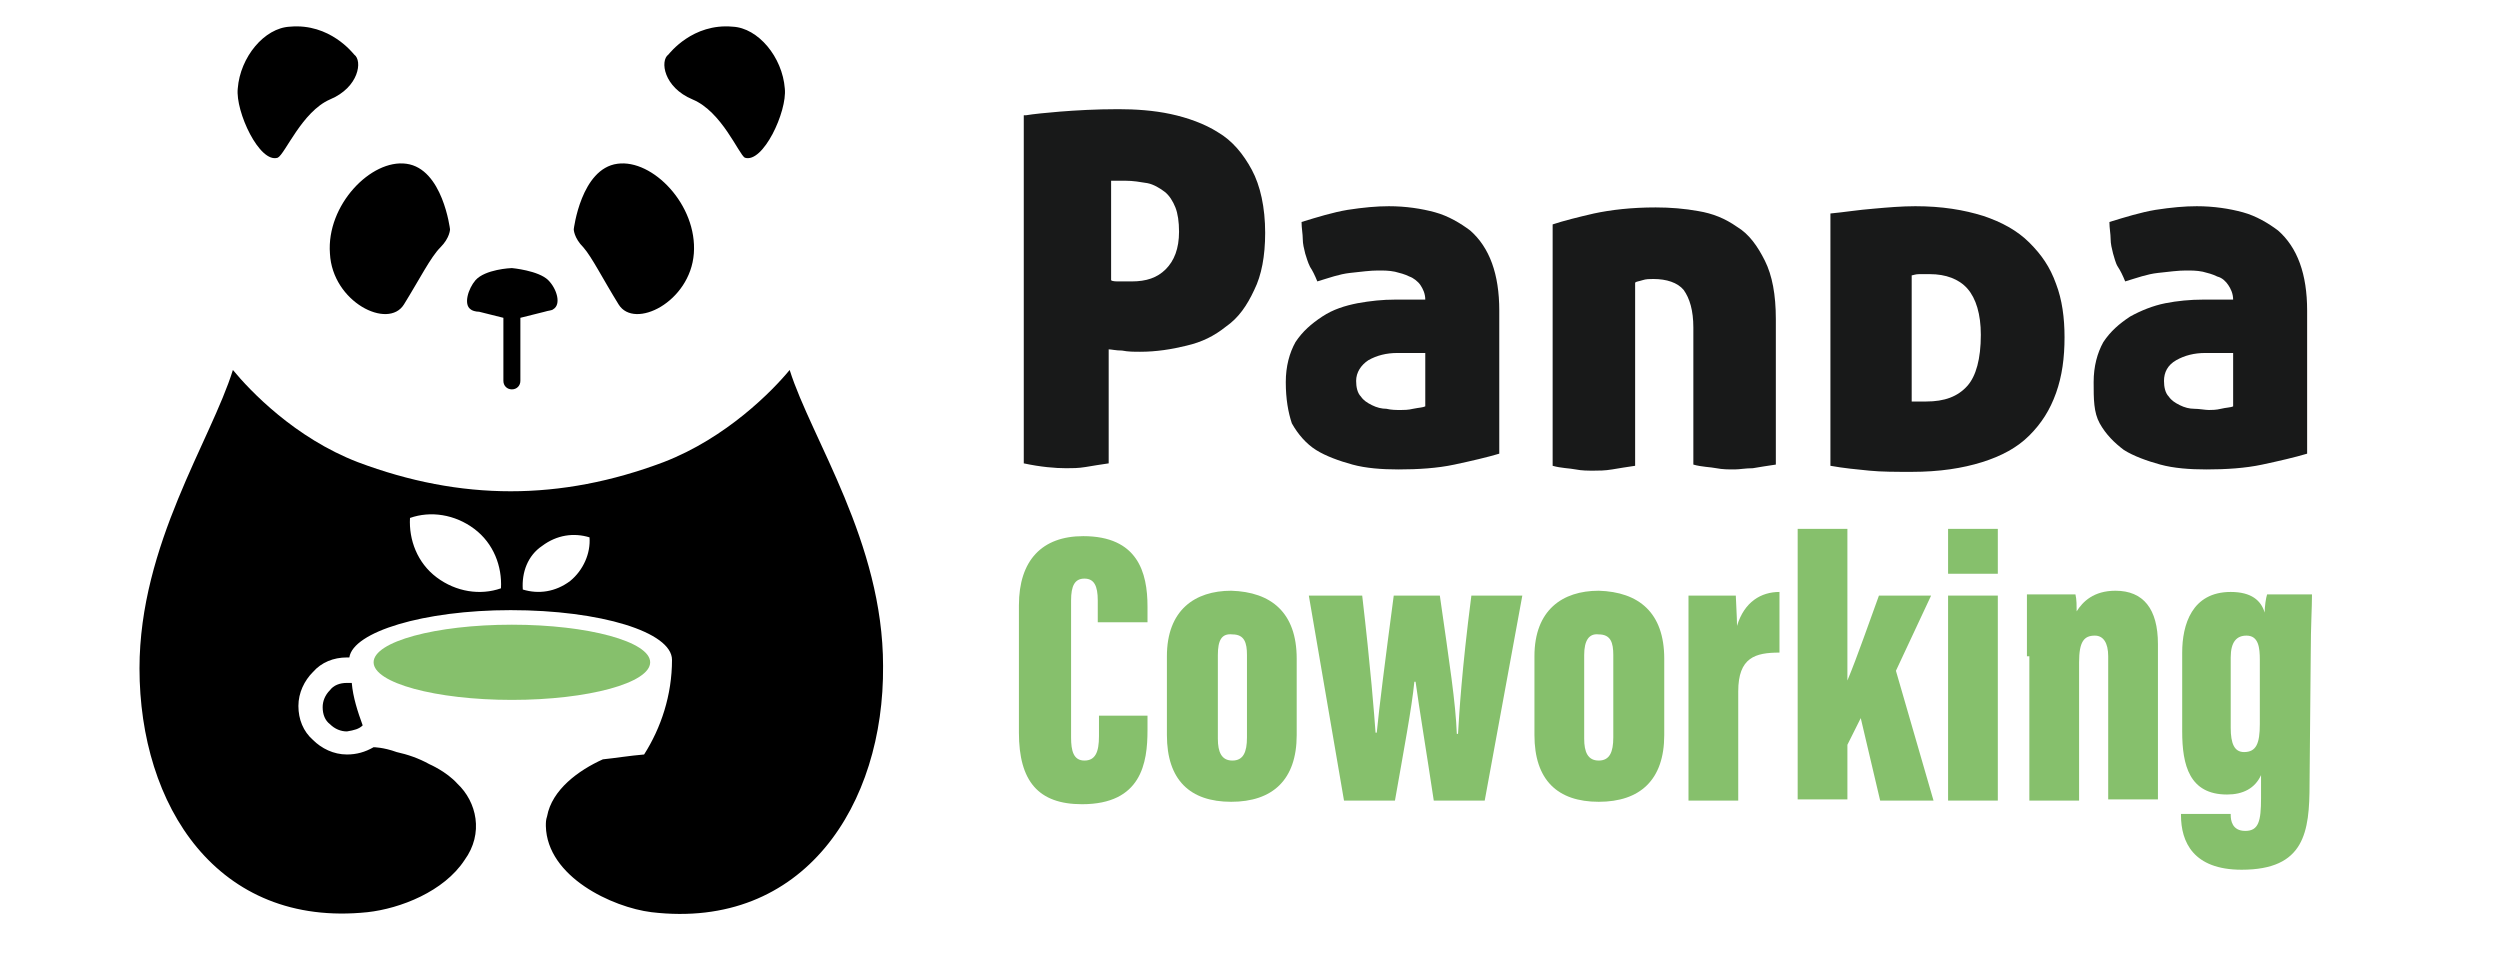
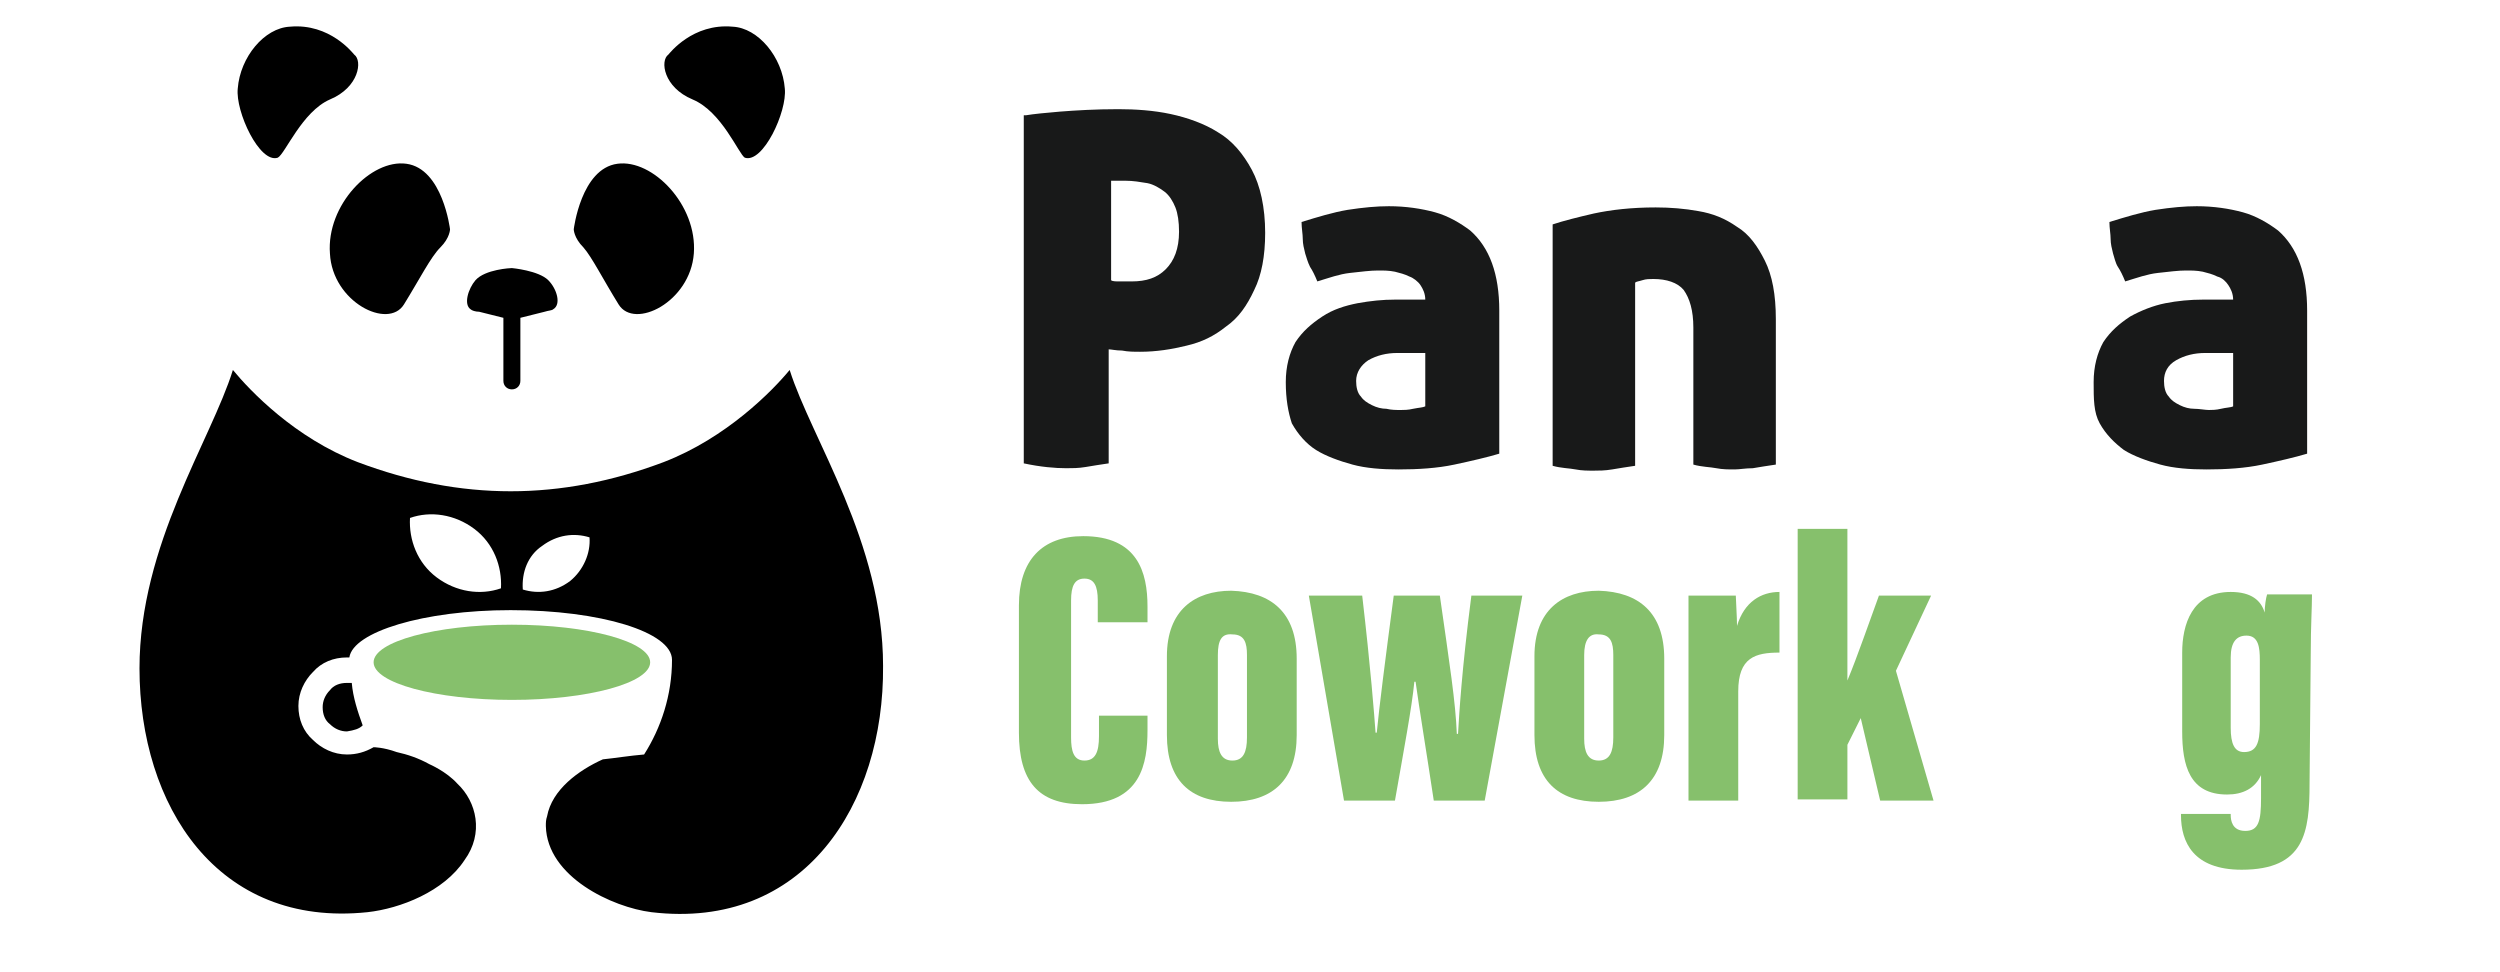
<svg xmlns="http://www.w3.org/2000/svg" version="1.1" id="Calque_1" x="0px" y="0px" width="206.1px" height="80.1px" viewBox="0 0 206.1 80.1" style="enable-background:new 0 0 206.1 80.1;" xml:space="preserve">
  <style type="text/css">
	.st0{fill-rule:evenodd;clip-rule:evenodd;}
	.st1{fill-rule:evenodd;clip-rule:evenodd;fill:#86C06C;}
	.st2{fill:#181919;}
	.st3{fill:#86C06C;}
</style>
  <g>
    <g>
      <path class="st0" d="M37.7,64.6c1.6,1.5,2.2,4.1,0.6,6.3l0,0c-1.7,2.6-5.3,4-8,4.3c-12.4,1.3-18.8-8.8-18.8-20.1    c0-10.2,5.9-18.8,7.7-24.6c1.4,1.7,5.1,5.6,10.3,7.6c8.5,3.2,16.7,3.2,25.2,0c5.2-2,9-5.9,10.4-7.6c1.8,5.7,7.7,14.2,7.7,24.4    c0.1,11.4-6.5,21.8-19.1,20.3c-3.2-0.4-8.6-2.9-8.7-7.1c0-0.3,0-0.5,0.1-0.8c0.4-2.2,2.6-3.8,4.6-4.7l0,0c1-0.1,2.2-0.3,3.4-0.4    c1.4-2.2,2.3-4.9,2.3-7.8c0-2.3-5.9-4.1-13.3-4.1c-7.2,0-13,1.8-13.3,3.9c-0.1,0-0.2,0-0.2,0c-1.1,0-2.1,0.4-2.8,1.2l0,0l0,0    c-0.7,0.7-1.2,1.7-1.2,2.8s0.4,2.1,1.2,2.8l0,0l0,0c0.7,0.7,1.7,1.2,2.8,1.2c0.8,0,1.5-0.2,2.2-0.6c0,0,0.8,0,1.9,0.4    c0.9,0.2,1.8,0.5,2.7,1C35.4,63,36.8,63.6,37.7,64.6L37.7,64.6L37.7,64.6L37.7,64.6z M41.3,48.5L41.3,48.5    c0.1-1.8-0.6-3.7-2.2-4.9c-1.6-1.2-3.6-1.5-5.3-0.9c-0.1,1.8,0.6,3.7,2.2,4.9C37.6,48.8,39.6,49.1,41.3,48.5L41.3,48.5z     M43.1,48.6c1.3,0.4,2.7,0.2,3.9-0.7c1.1-0.9,1.7-2.3,1.6-3.6c-1.3-0.4-2.7-0.2-3.9,0.7C43.5,45.8,43,47.2,43.1,48.6L43.1,48.6    L43.1,48.6z M29.9,59.8c-0.4-1.1-0.8-2.3-0.9-3.5c-0.1,0-0.2,0-0.4,0c-0.6,0-1.1,0.2-1.4,0.6l0,0c-0.4,0.4-0.6,0.9-0.6,1.4    c0,0.6,0.2,1.1,0.6,1.4l0,0c0.4,0.4,0.9,0.6,1.4,0.6C29.2,60.2,29.6,60.1,29.9,59.8L29.9,59.8z" />
      <path class="st1" d="M42.2,51.5c-6.3,0-11.4,1.4-11.4,3.1c0,1.7,5.1,3.1,11.4,3.1s11.4-1.4,11.4-3.1S48.5,51.5,42.2,51.5z" />
      <path class="st0" d="M33.3,25.1c-1.3,2.1-5.9-0.2-6.1-4.2c-0.3-4,3.4-7.8,6.3-7.4c3,0.4,3.6,5.4,3.6,5.4s0,0.7-0.8,1.5    S34.6,23,33.3,25.1L33.3,25.1z M27.2,8.2c2.4-1,2.7-3.2,2-3.7c-0.1-0.1-2-2.6-5.3-2.3c-2.1,0.1-4.1,2.5-4.3,5.1    c-0.2,1.9,1.8,6.2,3.3,5.7C23.5,12.7,24.9,9.2,27.2,8.2L27.2,8.2L27.2,8.2z M42.2,22.1L42.2,22.1c0,0,2.2,0.2,3,1    c0.7,0.7,1.1,2,0.4,2.4c-0.1,0.1-0.4,0.1-0.7,0.2l-2,0.5v5.2c0,0.4-0.3,0.7-0.7,0.7s-0.7-0.3-0.7-0.7v-5.2l-2-0.5    c-0.3,0-0.6-0.1-0.7-0.2c-0.6-0.4-0.2-1.7,0.4-2.4C40,22.2,42.1,22.1,42.2,22.1L42.2,22.1L42.2,22.1L42.2,22.1z M51,25.1    c1.3,2.1,5.9-0.2,6.2-4.2s-3.4-7.8-6.3-7.4c-3,0.4-3.6,5.4-3.6,5.4s0,0.7,0.8,1.5C48.8,21.2,49.7,23,51,25.1L51,25.1L51,25.1z     M57.1,8.2c-2.4-1-2.7-3.2-2-3.7c0.1-0.1,2-2.6,5.3-2.3c2.1,0.1,4.1,2.5,4.3,5.1c0.2,1.9-1.8,6.2-3.3,5.7    C60.9,12.7,59.5,9.2,57.1,8.2L57.1,8.2z" />
    </g>
    <g>
      <g>
        <g>
          <path class="st2" d="M84.6,9.5c0.6-0.1,1.6-0.2,2.8-0.3C88.7,9.1,90.3,9,92.2,9c1.4,0,2.9,0.1,4.3,0.4c1.4,0.3,2.8,0.8,3.9,1.5      c1.2,0.7,2.1,1.8,2.8,3.1c0.7,1.3,1.1,3.1,1.1,5.2c0,1.9-0.3,3.5-0.9,4.7c-0.6,1.3-1.3,2.3-2.3,3c-1,0.8-2,1.3-3.3,1.6      C96.6,28.8,95.3,29,94,29c-0.5,0-1,0-1.5-0.1c-0.5,0-0.9-0.1-1.1-0.1v9.4c-0.7,0.1-1.3,0.2-1.9,0.3s-1.1,0.1-1.6,0.1      c-0.9,0-2.1-0.1-3.5-0.4V9.5H84.6z M91.6,23.1c0.1,0.1,0.4,0.1,0.7,0.1c0.3,0,0.7,0,1,0c1.2,0,2.1-0.3,2.8-1      c0.7-0.7,1.1-1.7,1.1-3.1c0-0.8-0.1-1.5-0.3-2c-0.2-0.5-0.5-1-0.9-1.3s-0.9-0.6-1.4-0.7c-0.6-0.1-1.2-0.2-1.8-0.2      c-0.2,0-0.3,0-0.6,0c-0.2,0-0.4,0-0.6,0C91.6,14.9,91.6,23.1,91.6,23.1z" />
          <path class="st2" d="M106,31.5c0-1.3,0.3-2.4,0.8-3.3c0.6-0.9,1.3-1.5,2.2-2.1s1.9-0.9,2.9-1.1c1.1-0.2,2.1-0.3,3.1-0.3h2.5      c0-0.5-0.2-0.9-0.4-1.2c-0.2-0.3-0.6-0.6-0.9-0.7c-0.4-0.2-0.8-0.3-1.2-0.4c-0.5-0.1-0.9-0.1-1.4-0.1c-0.6,0-1.4,0.1-2.3,0.2      c-0.9,0.1-1.7,0.4-2.7,0.7c-0.2-0.5-0.4-0.9-0.6-1.2c-0.2-0.4-0.3-0.8-0.4-1.1c-0.1-0.4-0.2-0.8-0.2-1.2s-0.1-0.9-0.1-1.4      c1.3-0.4,2.6-0.8,3.8-1c1.3-0.2,2.4-0.3,3.4-0.3c1.4,0,2.7,0.2,3.8,0.5c1.1,0.3,2.1,0.9,2.9,1.5c0.8,0.7,1.4,1.6,1.8,2.7      c0.4,1.1,0.6,2.4,0.6,3.9v11.8c-1,0.3-2.3,0.6-3.7,0.9c-1.4,0.3-3,0.4-4.6,0.4c-1.4,0-2.7-0.1-3.8-0.4c-1.1-0.3-2.2-0.7-3-1.2      s-1.5-1.3-2-2.2C106.2,34,106,32.9,106,31.5z M115.5,33.8c0.2,0,0.6,0,1-0.1c0.5-0.1,0.8-0.1,1-0.2v-4.4h-2.3      c-0.9,0-1.7,0.2-2.4,0.6c-0.6,0.4-1,1-1,1.7c0,0.5,0.1,1,0.4,1.3c0.2,0.3,0.5,0.5,0.9,0.7c0.4,0.2,0.8,0.3,1.2,0.3      C114.7,33.8,115.1,33.8,115.5,33.8z" />
          <path class="st2" d="M136.5,17.1c1.2,0,2.4,0.1,3.5,0.3c1.2,0.2,2.2,0.6,3.2,1.3c1,0.6,1.7,1.6,2.3,2.8c0.6,1.2,0.9,2.8,0.9,4.8      v12c-0.7,0.1-1.3,0.2-1.9,0.3c-0.6,0-1.1,0.1-1.5,0.1c-0.5,0-1,0-1.5-0.1c-0.5-0.1-1.2-0.1-1.9-0.3V27c0-1.4-0.3-2.4-0.8-3.1      c-0.5-0.6-1.4-0.9-2.5-0.9c-0.3,0-0.6,0-0.9,0.1s-0.5,0.1-0.6,0.2v15.1c-0.7,0.1-1.3,0.2-1.9,0.3s-1.1,0.1-1.5,0.1      c-0.5,0-1,0-1.5-0.1s-1.2-0.1-1.9-0.3V18.5c0.9-0.3,2.1-0.6,3.4-0.9C132.8,17.3,134.5,17.1,136.5,17.1z" />
-           <path class="st2" d="M157.9,17c2.2,0,4,0.3,5.6,0.8c1.5,0.5,2.8,1.2,3.8,2.2s1.7,2,2.2,3.4c0.5,1.3,0.7,2.8,0.7,4.4      c0,1.7-0.2,3.2-0.7,4.6c-0.5,1.4-1.2,2.5-2.2,3.5s-2.3,1.7-3.9,2.2c-1.6,0.5-3.5,0.8-5.8,0.8c-1.3,0-2.5,0-3.5-0.1      s-2.1-0.2-3.2-0.4V17.6c1.1-0.1,2.3-0.3,3.6-0.4C155.6,17.1,156.8,17,157.9,17z M157.6,33.1c0.1,0,0.2,0,0.4,0s0.4,0,0.8,0      c1.5,0,2.6-0.4,3.4-1.3c0.7-0.8,1.1-2.2,1.1-4.2c0-1.7-0.4-3-1.1-3.8c-0.7-0.8-1.8-1.2-3.1-1.2c-0.3,0-0.6,0-0.9,0      c-0.3,0-0.5,0.1-0.6,0.1L157.6,33.1L157.6,33.1z" />
          <path class="st2" d="M172.6,31.5c0-1.3,0.3-2.4,0.8-3.3c0.6-0.9,1.3-1.5,2.2-2.1c0.9-0.5,1.9-0.9,2.9-1.1s2.1-0.3,3.1-0.3h2.5      c0-0.5-0.2-0.9-0.4-1.2c-0.2-0.3-0.5-0.6-0.9-0.7c-0.4-0.2-0.8-0.3-1.2-0.4c-0.5-0.1-0.9-0.1-1.4-0.1c-0.6,0-1.4,0.1-2.3,0.2      c-0.9,0.1-1.7,0.4-2.7,0.7c-0.2-0.5-0.4-0.9-0.6-1.2c-0.2-0.3-0.3-0.8-0.4-1.1c-0.1-0.4-0.2-0.8-0.2-1.2s-0.1-0.9-0.1-1.4      c1.3-0.4,2.6-0.8,3.8-1c1.3-0.2,2.4-0.3,3.4-0.3c1.4,0,2.7,0.2,3.8,0.5c1.1,0.3,2.1,0.9,2.9,1.5c0.8,0.7,1.4,1.6,1.8,2.7      c0.4,1.1,0.6,2.4,0.6,3.9v11.8c-1,0.3-2.3,0.6-3.7,0.9c-1.4,0.3-3,0.4-4.6,0.4c-1.4,0-2.7-0.1-3.8-0.4c-1.1-0.3-2.2-0.7-3-1.2      c-0.8-0.6-1.5-1.3-2-2.2S172.6,32.9,172.6,31.5z M182.1,33.8c0.2,0,0.6,0,1-0.1c0.4-0.1,0.8-0.1,1-0.2v-4.4h-2.3      c-0.9,0-1.7,0.2-2.4,0.6s-1,1-1,1.7c0,0.5,0.1,1,0.4,1.3c0.2,0.3,0.5,0.5,0.9,0.7c0.4,0.2,0.8,0.3,1.2,0.3      S181.8,33.8,182.1,33.8z" />
        </g>
      </g>
      <g>
        <g>
          <path class="st3" d="M94.6,59v1.2c0,2.7-0.5,6.1-5.4,6.1c-3.6,0-5.2-1.9-5.2-5.9V49.9c0-3.7,1.9-5.7,5.3-5.7      c4.5,0,5.3,3,5.3,5.8v1.3h-4.1v-1.8c0-1.2-0.3-1.8-1.1-1.8c-0.8,0-1.1,0.6-1.1,1.8v11.3c0,1.1,0.2,1.9,1.1,1.9s1.2-0.7,1.2-2V59      H94.6z" />
          <path class="st3" d="M106.9,54.3v6.3c0,3.7-2,5.5-5.4,5.5s-5.3-1.8-5.3-5.5v-6.5c0-3.8,2.3-5.4,5.3-5.4      C104.8,48.8,106.9,50.5,106.9,54.3z M100.4,54v6.9c0,1.1,0.3,1.8,1.2,1.8c0.9,0,1.2-0.7,1.2-1.9V54c0-1-0.2-1.7-1.2-1.7      C100.7,52.2,100.4,52.8,100.4,54z" />
          <path class="st3" d="M112.3,49.1c0.7,6,1,9.9,1.1,11.3h0.1c0.2-2.1,0.7-6,1.4-11.3h3.8c0.8,5.6,1.3,8.8,1.4,11.4h0.1      c0.1-1.7,0.3-5.2,1.1-11.4h4.2L122.4,66h-4.2c-0.6-4-1.2-7.6-1.5-9.8h-0.1c-0.2,2.1-0.9,5.8-1.6,9.8h-4.2l-2.9-16.9H112.3z" />
          <path class="st3" d="M137.2,54.3v6.3c0,3.7-2,5.5-5.4,5.5s-5.3-1.8-5.3-5.5v-6.5c0-3.8,2.3-5.4,5.3-5.4      C135.1,48.8,137.2,50.5,137.2,54.3z M130.6,54v6.9c0,1.1,0.3,1.8,1.2,1.8s1.2-0.7,1.2-1.9V54c0-1-0.2-1.7-1.2-1.7      C131,52.2,130.6,52.8,130.6,54z" />
          <path class="st3" d="M139.2,54.8c0-2.9,0-4.3,0-5.7h3.9c0,0.3,0.1,1.8,0.1,2.5c0.6-2,2-2.8,3.5-2.8v5c-2,0-3.4,0.4-3.4,3.2v9      h-4.1V54.8z" />
          <path class="st3" d="M152.3,56.1L152.3,56.1c0.8-1.9,1.9-5.1,2.6-7h4.3l-2.9,6.2l3.1,10.7H155l-1.6-6.8l-1.1,2.2v4.5h-4.1V43.6      h4.1L152.3,56.1L152.3,56.1z" />
-           <path class="st3" d="M160.6,49.1h4.1V66h-4.1V49.1z M160.6,43.6h4.1v3.7h-4.1V43.6z" />
-           <path class="st3" d="M167.1,54.1c0-3,0-4.4,0-5.1h4c0.1,0.4,0.1,1,0.1,1.4c0.5-0.8,1.4-1.7,3.2-1.7c2.3,0,3.5,1.5,3.5,4.4v12.8      h-4.1V54.1c0-1.1-0.4-1.7-1.1-1.7c-0.9,0-1.3,0.5-1.3,2.2V66h-4.1V54.1H167.1z" />
          <path class="st3" d="M190.4,64.6c0,4-0.4,7.1-5.6,7.1c-4,0-5-2.3-5-4.5v-0.1h4.1v0.1c0,0.4,0.1,1.3,1.2,1.3      c1.1,0,1.3-0.8,1.3-2.7v-1.9c-0.5,1.1-1.5,1.6-2.8,1.6c-3.1,0-3.7-2.4-3.7-5.2v-6.5c0-2.3,0.8-5,4-5c1.7,0,2.5,0.7,2.8,1.7      c0-0.5,0.1-1.2,0.2-1.5h3.7c0,1.1-0.1,2.7-0.1,4.7L190.4,64.6L190.4,64.6z M183.9,54.2V60c0,1.3,0.3,2,1.1,2      c1,0,1.3-0.7,1.3-2.3v-5.3c0-1-0.1-2-1.1-2C184.4,52.4,183.9,52.9,183.9,54.2z" />
        </g>
      </g>
    </g>
  </g>
</svg>